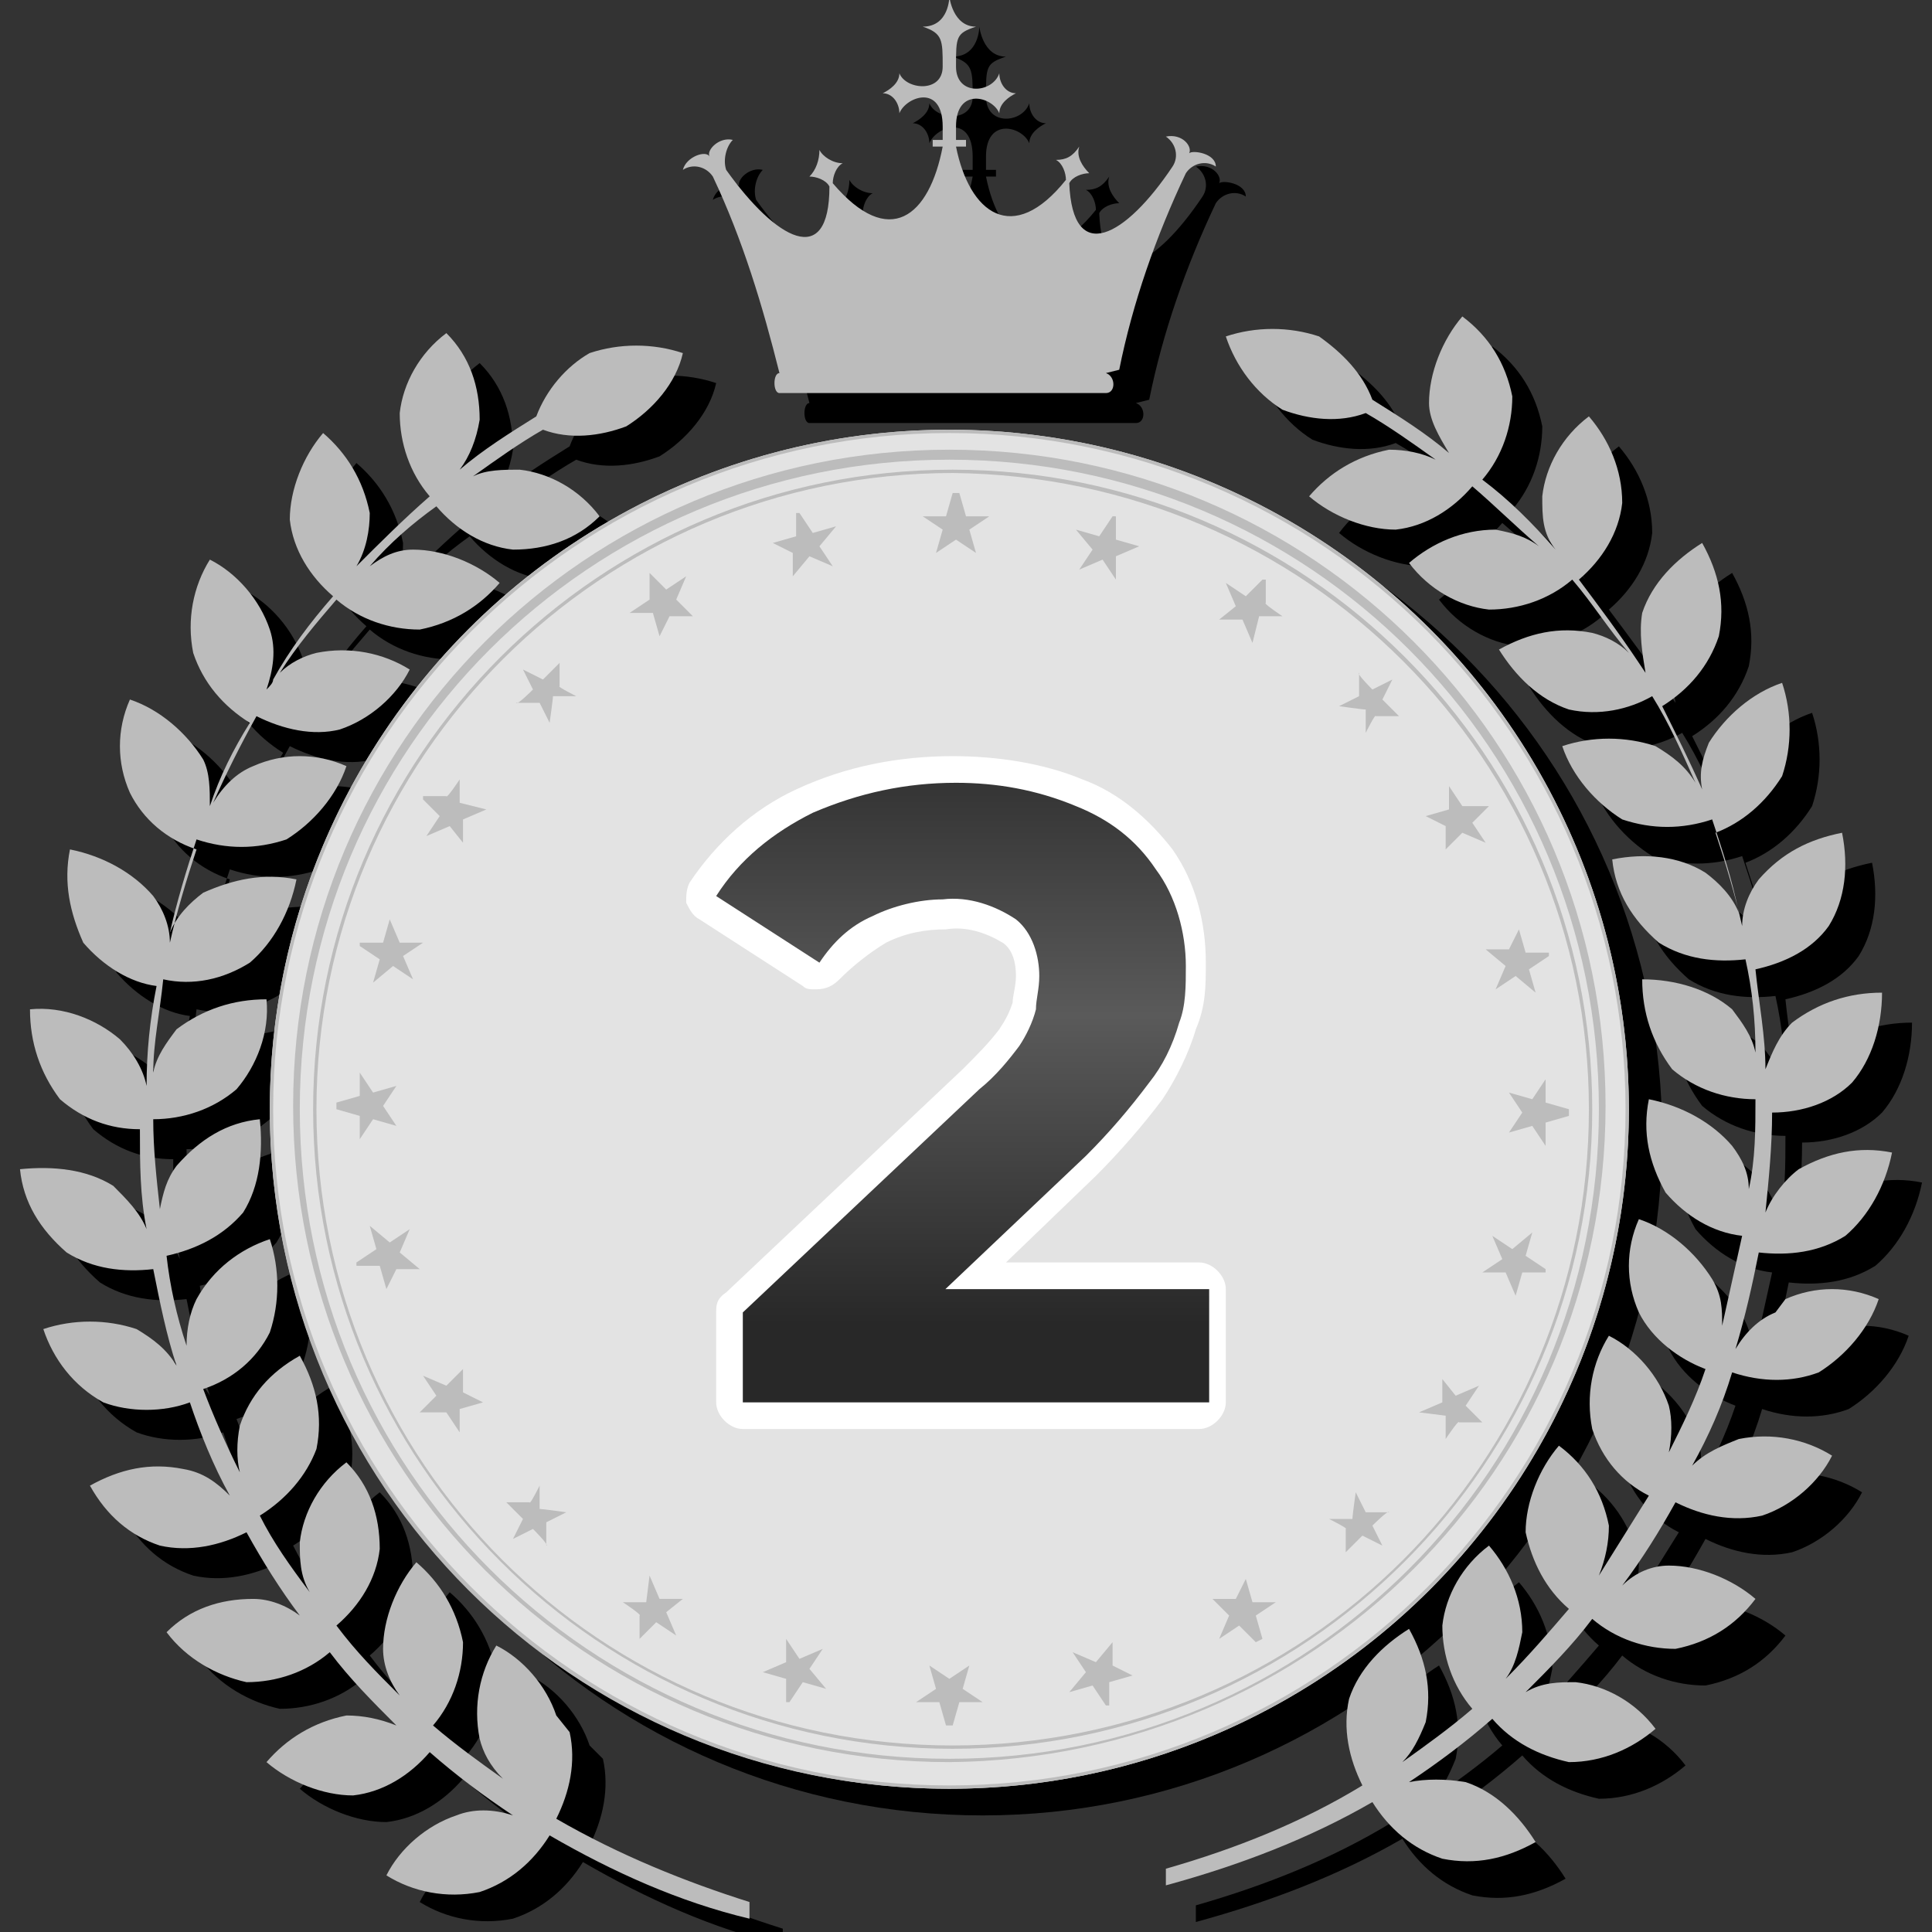
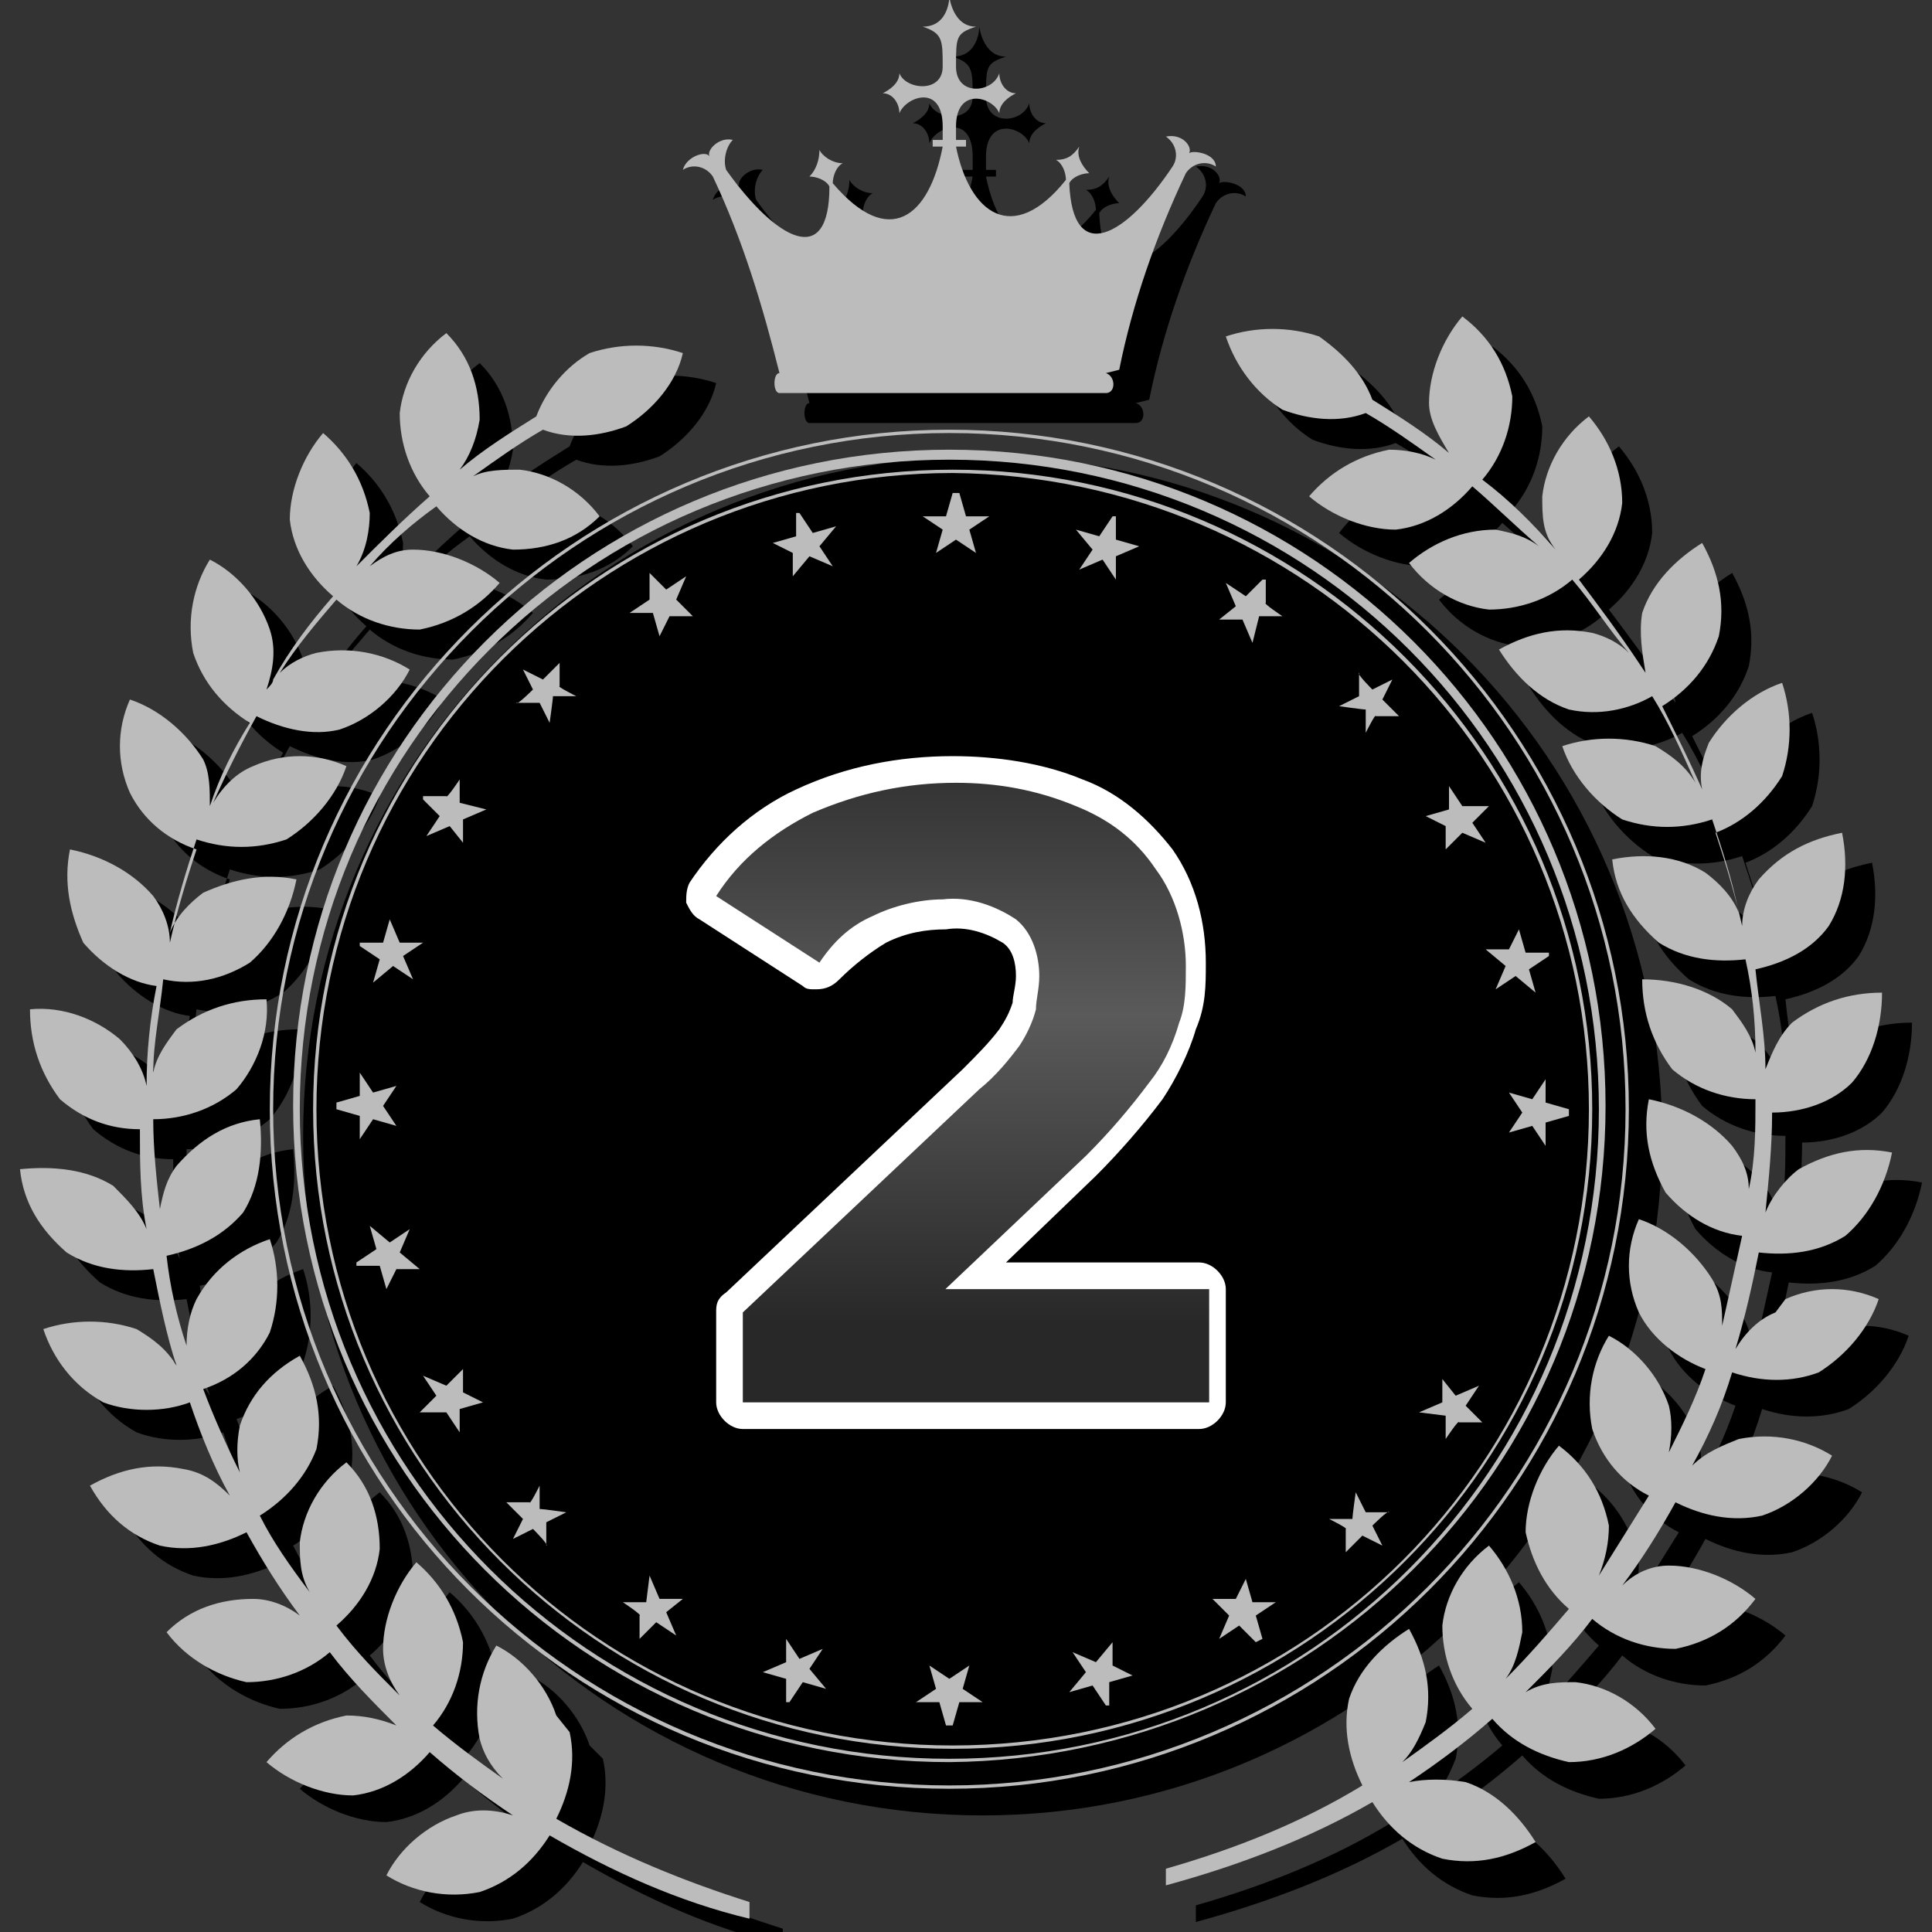
<svg xmlns="http://www.w3.org/2000/svg" id="_レイヤー_1" data-name="レイヤー_1" version="1.1" viewBox="0 0 58 58">
  <rect x="0" y="0" width="58" height="58" fill="#333333" stroke="none" />
  <defs>
    <style>
      .st0 {
        fill: #e3e3e3;
      }

      .st1 {
        fill: #f0571e;
      }

      .st2, .st3 {
        fill: #fff;
      }

      .st3 {
        fill-opacity: 0;
      }

      .st4 {
        fill: #bcbcbc;
      }

      .st5 {
        fill: url(#_名称未設定グラデーション);
      }
    </style>
    <linearGradient id="_名称未設定グラデーション" data-name="名称未設定グラデーション" x1="-362.9" y1="139.4" x2="-362.9" y2="140.4" gradientTransform="translate(5350 2632.6) scale(14.7 -18.6)" gradientUnits="userSpaceOnUse">
      <stop offset="0" stop-color="#282828" />
      <stop offset=".5" stop-color="#5a5a5a" />
      <stop offset="1" stop-color="#282828" />
    </linearGradient>
  </defs>
  <g id="_グループ_8914" data-name="グループ_8914">
    <rect id="_長方形_24276" data-name="長方形_24276" class="st3" width="58" height="58" />
    <g id="_グループ_8913" data-name="グループ_8913">
      <g id="_グループ_8904" data-name="グループ_8904">
        <path id="_パス_15721" data-name="パス_15721" d="M34.5,12c.4-2,1.1-4,2-5.9.2-.3.6-.4.9-.2,0,0,0,0,0,0,0-.4-.7-.5-.8-.4.1-.2-.2-.6-.7-.5.3.2.4.6.2.9-1.4,2.1-3,3-3.1.5.1-.2.4-.3.6-.3-.2-.2-.4-.5-.3-.8-.2.3-.4.4-.7.4.2.1.3.4.3.6-1.6,2-2.9,1-3.3-1h.3v-.2h-.3v-.4c0-1.2,1.1-.9,1.3-.4,0-.3.3-.5.5-.6-.3,0-.5-.3-.5-.6-.2.6-1.3.7-1.3-.2s0-1,.6-1.2c-.7,0-.8-.9-.8-.9,0,0,0,.9-.8.9.6.2.6.4.6,1.2s-1.1.7-1.3.2c0,.3-.3.5-.5.6.3,0,.5.3.5.6.2-.5,1.3-.9,1.3.4v.4h-.3v.2h.3c-.4,2.1-1.6,3.1-3.3,1.1,0-.2.1-.5.3-.6-.3,0-.6-.2-.7-.4,0,.3-.1.6-.3.8.2,0,.5.1.6.3,0,2.5-1.6,1.6-3.1-.5-.1-.3,0-.7.2-.9-.4-.1-.8.3-.7.5-.1-.2-.7,0-.8.4.3-.2.7-.1.9.2,0,0,0,0,0,0,.9,1.9,1.5,3.9,2,5.9-.2,0-.2.6,0,.6h9.8c.3,0,.3-.5,0-.6h0Z" />
        <path id="_パス_15722" data-name="パス_15722" d="M54.2,40.3c-.5.2-.9.6-1.2,1.1.3-1,.5-1.9.7-2.9.9.1,1.8,0,2.6-.5.7-.6,1.2-1.5,1.4-2.5-1-.2-1.9,0-2.8.5-.4.3-.8.8-1,1.3.1-1,.2-2,.2-3,.9,0,1.8-.3,2.4-.9.6-.7.9-1.7.9-2.7-1,0-1.9.3-2.7.9-.4.4-.6.9-.8,1.4,0-1-.2-2-.3-3,.9-.2,1.7-.6,2.2-1.3.5-.8.6-1.8.4-2.8-1,.2-1.8.6-2.5,1.4-.3.4-.5.9-.5,1.4-.2-.9-.5-1.9-.8-2.8.8-.3,1.5-.9,2-1.7.3-.9.3-1.9,0-2.8-.9.3-1.7,1-2.2,1.8-.2.5-.3.9-.2,1.4-.4-.9-.8-1.7-1.2-2.5.8-.5,1.4-1.2,1.7-2.1.2-1,0-1.9-.5-2.8-.8.5-1.5,1.2-1.8,2.1-.1.6,0,1.2.1,1.8l-.2-.3c-.6-.9-1.2-1.7-1.8-2.5.7-.6,1.2-1.4,1.3-2.3,0-1-.4-1.9-1-2.6-.8.6-1.3,1.5-1.4,2.4,0,.6,0,1.1.4,1.6-.7-.8-1.4-1.5-2.2-2.1.6-.7.9-1.6.9-2.5-.2-1-.7-1.8-1.5-2.4-.6.7-1,1.7-1,2.6,0,.5.3,1,.6,1.5-.7-.6-1.5-1.1-2.3-1.6-.3-.8-.9-1.4-1.6-1.9-.9-.3-1.9-.3-2.8,0,.3.9.9,1.7,1.7,2.2.8.3,1.7.4,2.5.1.7.4,1.4.9,2.1,1.4-.4-.2-.9-.3-1.4-.2-1,.2-1.8.7-2.4,1.5.7.6,1.7,1,2.6,1,.9-.1,1.7-.6,2.3-1.3.7.6,1.3,1.2,2,1.8-.4-.3-.8-.4-1.3-.5-1,0-1.9.4-2.6,1,.6.8,1.5,1.3,2.4,1.4.9,0,1.8-.3,2.5-.9.6.7,1.1,1.5,1.7,2.2-.3-.3-.7-.5-1.1-.6-1-.2-1.9,0-2.8.5.5.8,1.2,1.5,2.1,1.8.9.2,1.8,0,2.5-.4.5.8.9,1.7,1.3,2.6-.3-.5-.7-.8-1.2-1.1-.9-.3-1.9-.3-2.8,0,.3.9,1,1.7,1.8,2.2.9.3,1.8.3,2.7,0,.3.9.6,1.8.8,2.8-.2-.5-.6-.9-1-1.2-.8-.5-1.8-.6-2.8-.4.1,1,.6,1.8,1.4,2.5.8.5,1.7.6,2.6.5.2.9.3,1.8.3,2.8-.1-.5-.4-.9-.7-1.3-.7-.6-1.7-.9-2.7-.9,0,1,.3,1.9.9,2.7.7.6,1.6.9,2.5.9,0,.9,0,1.8-.2,2.7,0-.5-.2-.9-.5-1.3-.6-.7-1.5-1.2-2.5-1.4-.2,1,0,1.9.5,2.8.6.7,1.4,1.2,2.3,1.3-.2.9-.4,1.8-.6,2.7,0-.5,0-.9-.3-1.4-.5-.8-1.3-1.5-2.2-1.8-.4.9-.4,1.9,0,2.8.4.8,1.2,1.4,2,1.7-.3.9-.7,1.7-1.1,2.5.1-.5.1-1,0-1.4-.3-.9-1-1.7-1.8-2.1-.5.8-.7,1.8-.5,2.8.3.9.9,1.6,1.7,2-.5.8-1,1.6-1.5,2.4.2-.5.3-1,.3-1.5-.2-1-.7-1.8-1.5-2.4-.6.7-1,1.7-1,2.6.2.9.6,1.7,1.3,2.3-.6.7-1.2,1.4-1.9,2.1.3-.4.4-.9.5-1.4,0-1-.4-1.9-1-2.6-.8.6-1.3,1.5-1.4,2.4,0,.9.3,1.8.9,2.5-.7.6-1.4,1.1-2.1,1.6.3-.3.5-.7.7-1.2.2-1,0-1.9-.5-2.8-.8.5-1.5,1.2-1.8,2.1-.2.9,0,1.8.4,2.6-1.8,1.1-3.8,1.9-5.9,2.5v.5c2.2-.6,4.3-1.4,6.2-2.5.5.8,1.2,1.4,2.1,1.7,1,.2,1.9,0,2.8-.5-.5-.8-1.2-1.5-2.1-1.8-.6-.1-1.2-.1-1.7,0,.9-.6,1.7-1.2,2.5-1.9.6.7,1.4,1.1,2.3,1.3,1,0,1.9-.4,2.6-1-.6-.8-1.5-1.3-2.4-1.4-.5,0-1,0-1.5.3.7-.7,1.4-1.4,2-2.2.7.6,1.6.9,2.5.9,1-.2,1.8-.7,2.4-1.5-.7-.6-1.7-1-2.6-1-.5,0-1,.2-1.4.6.6-.8,1.1-1.6,1.6-2.5.8.4,1.7.6,2.6.4.9-.3,1.7-1,2.1-1.8-.8-.5-1.8-.7-2.8-.5-.5.2-1,.4-1.4.8.5-.9.9-1.8,1.2-2.8.9.3,1.8.3,2.6,0,.8-.5,1.5-1.3,1.8-2.2-.9-.4-1.9-.4-2.8,0h0Z" />
        <path id="_パス_15723" data-name="パス_15723" d="M17.7,52.4c-.3-.9-1-1.7-1.8-2.1-.5.8-.7,1.8-.5,2.8.1.4.3.8.7,1.2-.7-.5-1.4-1-2.1-1.6.6-.7.9-1.6.9-2.5-.2-1-.7-1.8-1.4-2.4-.6.7-1,1.7-1,2.6,0,.5.2,1,.5,1.4-.7-.7-1.3-1.3-1.9-2.1.7-.6,1.2-1.4,1.3-2.3,0-1-.3-1.9-1-2.6-.8.6-1.3,1.5-1.4,2.4,0,.5,0,1,.3,1.5-.6-.8-1.1-1.5-1.5-2.3.8-.5,1.4-1.2,1.7-2,.2-1,0-1.9-.5-2.8-.9.5-1.5,1.2-1.8,2.1-.1.5-.1,1,0,1.4-.4-.8-.8-1.7-1.1-2.5.9-.3,1.6-.9,2-1.7.3-.9.3-1.9,0-2.8-.9.3-1.7.9-2.2,1.8-.2.4-.3.9-.3,1.4-.3-.9-.5-1.8-.6-2.7.9-.2,1.7-.6,2.3-1.3.5-.8.6-1.8.5-2.8-1,.1-1.8.6-2.5,1.4-.3.4-.4.8-.5,1.3-.1-.9-.2-1.8-.2-2.7.9,0,1.8-.3,2.5-.9.6-.7,1-1.7.9-2.7-1,0-1.9.3-2.7.9-.3.4-.6.8-.7,1.3,0-.9.2-1.9.3-2.8.9.2,1.8,0,2.6-.5.7-.6,1.2-1.5,1.4-2.5-1-.2-1.9,0-2.8.4-.4.3-.8.7-1,1.2.2-.9.5-1.9.8-2.8.9.3,1.8.3,2.7,0,.8-.5,1.5-1.3,1.8-2.2-.9-.4-1.9-.4-2.8,0-.5.2-.9.6-1.2,1.1.4-.9.8-1.7,1.3-2.6.8.4,1.7.6,2.5.4.9-.3,1.7-1,2.1-1.8-.8-.5-1.8-.7-2.8-.5-.4.1-.8.3-1.1.6.5-.8,1.1-1.5,1.7-2.2.7.6,1.6.9,2.5.9,1-.2,1.8-.7,2.4-1.4-.7-.6-1.7-1-2.6-1-.5,0-.9.2-1.3.5.6-.7,1.3-1.3,2-1.8.6.7,1.4,1.2,2.3,1.3,1,0,1.9-.3,2.6-1-.6-.8-1.5-1.3-2.4-1.4-.5,0-1,0-1.4.2.7-.5,1.4-1,2.1-1.4.8.3,1.7.2,2.5-.1.8-.5,1.5-1.3,1.7-2.2-.9-.3-1.9-.3-2.8,0-.7.4-1.3,1.1-1.6,1.9-.8.5-1.6,1-2.3,1.6.3-.4.5-.9.6-1.5,0-1-.3-1.9-1-2.6-.8.6-1.3,1.5-1.4,2.4,0,.9.3,1.8.9,2.5-.8.7-1.5,1.4-2.2,2.1.3-.5.4-1.1.4-1.6-.2-1-.7-1.8-1.4-2.4-.6.7-1,1.7-1,2.6.1.9.6,1.7,1.3,2.3-.7.8-1.3,1.6-1.8,2.5,0,.1-.1.2-.2.3.2-.6.3-1.2.1-1.8-.3-.9-1-1.7-1.8-2.1-.5.8-.7,1.8-.5,2.8.3.9.9,1.6,1.7,2.1-.5.8-.9,1.6-1.2,2.5,0-.5,0-1-.2-1.4-.5-.8-1.3-1.5-2.2-1.8-.4.9-.4,1.9,0,2.8.4.8,1.1,1.4,2,1.7-.3.9-.6,1.9-.8,2.8,0-.5-.2-1-.5-1.4-.6-.7-1.5-1.2-2.5-1.4-.2,1,0,1.9.4,2.8.6.7,1.4,1.2,2.2,1.3-.2,1-.3,2-.3,3-.1-.5-.4-1-.8-1.4-.7-.6-1.7-1-2.7-.9,0,1,.3,1.9.9,2.7.7.6,1.5.9,2.4.9,0,1,0,2,.2,3-.2-.5-.6-.9-1-1.3-.8-.5-1.8-.6-2.8-.5.1,1,.6,1.8,1.4,2.5.8.5,1.7.6,2.6.5.2,1,.4,2,.7,2.9-.3-.5-.7-.8-1.2-1.1-.9-.3-1.9-.3-2.8,0,.3.9.9,1.7,1.8,2.2.8.3,1.8.3,2.6,0,.3.9.7,1.9,1.2,2.8-.4-.4-.8-.7-1.4-.8-1-.2-1.9,0-2.8.5.5.9,1.2,1.5,2.1,1.8.9.2,1.8,0,2.6-.4.5.9,1,1.7,1.6,2.5-.4-.3-.9-.5-1.4-.6-1,0-1.9.3-2.6,1,.6.8,1.5,1.3,2.4,1.5.9,0,1.8-.3,2.5-.9.6.8,1.3,1.5,2,2.2-.5-.2-1-.3-1.5-.3-1,.2-1.8.7-2.4,1.4.7.6,1.7,1,2.6,1,.9-.1,1.7-.6,2.3-1.3.8.7,1.6,1.3,2.5,1.9-.6-.2-1.2-.2-1.7,0-.9.3-1.7,1-2.1,1.8.8.5,1.8.7,2.8.5.9-.3,1.6-.9,2.1-1.7,1.9,1.1,3.9,2,6,2.5v-.5c-1.9-.6-3.9-1.4-5.8-2.5.4-.8.6-1.7.4-2.6h0Z" />
        <path id="_パス_15724" data-name="パス_15724" d="M49.9,34.1c0-11.3-9.1-20.4-20.4-20.4s-20.4,9.1-20.4,20.4,9.1,20.4,20.4,20.4h0c11.3,0,20.4-9.2,20.4-20.4Z" />
      </g>
      <g id="_グループ_8905" data-name="グループ_8905">
-         <circle id="_楕円形_1658" data-name="楕円形_1658" class="st0" cx="28.5" cy="33.3" r="20.4" />
        <path id="_パス_15725" data-name="パス_15725" class="st4" d="M8.1,33.3c0-11.3,9.2-20.4,20.4-20.4,11.3,0,20.4,9.2,20.4,20.4,0,11.3-9.2,20.4-20.4,20.4-11.3,0-20.4-9.1-20.4-20.4h0ZM28.5,13c-11.2,0-20.3,9.1-20.3,20.3s9.1,20.3,20.3,20.3,20.3-9.1,20.3-20.3h0c0-11.2-9.1-20.3-20.3-20.3Z" />
      </g>
      <path id="_パス_15726" data-name="パス_15726" class="st4" d="M28.5,52.9c-10.9,0-19.7-8.8-19.7-19.7,0-10.9,8.8-19.7,19.7-19.7,10.9,0,19.7,8.8,19.7,19.7h0c0,10.9-8.8,19.6-19.7,19.7ZM28.5,13.8c-10.8,0-19.5,8.7-19.5,19.5s8.7,19.5,19.5,19.5,19.5-8.7,19.5-19.5c0-10.8-8.7-19.5-19.5-19.5h0Z" />
      <path id="_パス_15727" data-name="パス_15727" class="st4" d="M28.6,52.5c-10.6,0-19.2-8.6-19.2-19.2,0-10.6,8.6-19.2,19.2-19.2s19.2,8.6,19.2,19.2h0c0,10.6-8.6,19.2-19.2,19.2ZM28.6,14.2c-10.5,0-19.1,8.5-19.1,19.1s8.5,19.1,19.1,19.1,19.1-8.5,19.1-19.1c0-10.5-8.5-19-19.1-19.1Z" />
      <g id="_グループ_8906" data-name="グループ_8906">
        <path id="_パス_15728" data-name="パス_15728" class="st4" d="M28.8,14.8l.2.7h.7l-.6.4.2.7-.6-.4-.6.4.2-.7-.6-.4h.7l.2-.7Z" />
        <path id="_パス_15729" data-name="パス_15729" class="st4" d="M24,15.4l.4.6.7-.2-.5.6.4.6-.7-.3-.5.6v-.7s-.6-.3-.6-.3l.7-.2v-.7Z" />
        <path id="_パス_15730" data-name="パス_15730" class="st4" d="M19.5,17.2l.5.5.6-.4-.3.7.5.5h-.7c0,0-.3.6-.3.6l-.2-.7h-.7c0,0,.6-.4.6-.4v-.7Z" />
        <path id="_パス_15731" data-name="パス_15731" class="st4" d="M15.7,20.1l.6.3.5-.5v.7c-.1,0,.5.3.5.3h-.7c0,.1-.1.8-.1.8l-.3-.6h-.7c0,.1.5-.4.5-.4l-.3-.6Z" />
        <path id="_パス_15732" data-name="パス_15732" class="st4" d="M12.7,23.9h.7c0,.1.4-.5.4-.5v.7c0,0,.8.2.8.2l-.7.3v.7c0,0-.4-.5-.4-.5l-.7.3.4-.6-.5-.5Z" />
        <path id="_パス_15733" data-name="パス_15733" class="st4" d="M10.8,28.3h.7s.2-.7.2-.7l.3.7h.7s-.6.4-.6.4l.3.7-.6-.4-.6.5.2-.7-.6-.4Z" />
        <path id="_パス_15734" data-name="パス_15734" class="st4" d="M10.1,33.1l.7-.2v-.7l.4.6.7-.2-.4.6.4.6-.7-.2-.4.6v-.7l-.7-.2Z" />
        <path id="_パス_15735" data-name="パス_15735" class="st4" d="M10.7,37.9l.6-.4-.2-.7.6.5.6-.4-.3.7.6.5h-.7s-.3.6-.3.6l-.2-.7h-.7Z" />
        <path id="_パス_15736" data-name="パス_15736" class="st4" d="M12.6,42.4l.5-.5-.4-.6.7.3.5-.5v.7c0,0,.6.3.6.3l-.7.2v.7c0,0-.4-.6-.4-.6h-.7Z" />
        <path id="_パス_15737" data-name="パス_15737" class="st4" d="M15.4,46.2l.3-.6-.5-.5h.7c0,.1.3-.5.3-.5v.7c.1,0,.8.1.8.1l-.6.3v.7c.1,0-.4-.5-.4-.5l-.6.3Z" />
        <path id="_パス_15738" data-name="パス_15738" class="st4" d="M19.2,49.2v-.7c.1,0-.5-.4-.5-.4h.7c0,0,.1-.8.1-.8l.3.7h.7c0,0-.5.4-.5.4l.3.7-.6-.4-.5.5Z" />
        <path id="_パス_15739" data-name="パス_15739" class="st4" d="M23.6,51.1v-.7s-.7-.2-.7-.2l.7-.3v-.7s.4.6.4.6l.7-.3-.4.6.5.6-.7-.2-.4.6Z" />
        <path id="_パス_15740" data-name="パス_15740" class="st4" d="M28.4,51.8l-.2-.7h-.7l.6-.4-.2-.7.6.4.6-.4-.2.7.6.4h-.7l-.2.7Z" />
        <path id="_パス_15741" data-name="パス_15741" class="st4" d="M33.2,51.2l-.4-.6-.7.2.5-.6-.4-.6.7.3.5-.6v.7s.6.3.6.3l-.7.2v.7Z" />
        <path id="_パス_15742" data-name="パス_15742" class="st4" d="M37.7,49.3l-.5-.5-.6.4.3-.7-.5-.5h.7c0,0,.3-.6.3-.6l.2.7h.7c0,0-.6.4-.6.4l.2.7Z" />
        <path id="_パス_15743" data-name="パス_15743" class="st4" d="M41.5,46.4l-.6-.3-.5.5v-.7c.1,0-.5-.3-.5-.3h.7c0-.1.1-.8.1-.8l.3.6h.7c0-.1-.5.4-.5.4l.3.6Z" />
        <path id="_パス_15744" data-name="パス_15744" class="st4" d="M44.5,42.7h-.7c0-.1-.4.5-.4.5v-.7c0,0-.8-.1-.8-.1l.7-.3v-.7c0,0,.4.5.4.5l.7-.3-.4.6.5.5Z" />
-         <path id="_パス_15745" data-name="パス_15745" class="st4" d="M46.4,38.2h-.7s-.2.7-.2.7l-.3-.7h-.7s.6-.4.6-.4l-.3-.7.6.4.6-.5-.2.7.6.4Z" />
        <path id="_パス_15746" data-name="パス_15746" class="st4" d="M47.1,33.5l-.7.2v.7l-.4-.6-.7.2.4-.6-.4-.6.7.2.4-.6v.7l.7.2Z" />
        <path id="_パス_15747" data-name="パス_15747" class="st4" d="M46.5,28.7l-.6.4.2.7-.6-.5-.6.4.3-.7-.6-.5h.7s.3-.6.3-.6l.2.7h.7Z" />
        <path id="_パス_15748" data-name="パス_15748" class="st4" d="M44.7,24.2l-.5.5.4.6-.7-.3-.5.5v-.7c0,0-.6-.3-.6-.3l.7-.2v-.7c0,0,.4.6.4.6h.7Z" />
        <path id="_パス_15749" data-name="パス_15749" class="st4" d="M41.8,20.4l-.3.6.5.5h-.7c0-.1-.3.5-.3.5v-.7c-.1,0-.8-.1-.8-.1l.6-.3v-.7c-.1,0,.4.5.4.5l.6-.3Z" />
-         <path id="_パス_15750" data-name="パス_15750" class="st4" d="M38,17.4v.7c-.1,0,.5.4.5.4h-.7c0,0-.2.8-.2.8l-.3-.7h-.7c0,0,.5-.4.5-.4l-.3-.7.6.4.5-.5Z" />
+         <path id="_パス_15750" data-name="パス_15750" class="st4" d="M38,17.4v.7c-.1,0,.5.4.5.4h-.7c0,0-.2.8-.2.8l-.3-.7h-.7c0,0,.5-.4.5-.4l-.3-.7.6.4.5-.5" />
        <path id="_パス_15751" data-name="パス_15751" class="st4" d="M33.5,15.5v.7s.7.2.7.2l-.7.3v.7s-.4-.6-.4-.6l-.7.3.4-.6-.5-.6.7.2.4-.6Z" />
      </g>
      <g id="_グループ_8907" data-name="グループ_8907">
        <path id="_パス_15752" data-name="パス_15752" class="st4" d="M33.6,11.1c.4-2,1.1-4,2-5.9.2-.3.6-.4.9-.2,0,0,0,0,0,0,0-.4-.7-.5-.8-.4.1-.2-.2-.6-.7-.5.3.2.4.6.2.9-1.4,2.1-3,3-3.1.5.1-.2.4-.3.6-.3-.2-.2-.4-.5-.3-.8-.2.3-.4.4-.7.4.2.1.3.4.3.6-1.6,2-2.9,1-3.3-1h.3v-.2h-.3v-.4c0-1.2,1.1-.9,1.3-.4,0-.3.3-.5.5-.6-.3,0-.5-.3-.5-.6-.2.6-1.3.7-1.3-.2s0-1,.6-1.2c-.7,0-.8-.9-.8-.9,0,0,0,.9-.8.9.6.2.6.4.6,1.2s-1.1.7-1.3.2c0,.3-.3.5-.5.6.3,0,.5.3.5.6.2-.5,1.3-.9,1.3.4v.4h-.3v.2h.3c-.4,2.1-1.6,3.1-3.3,1.1,0-.2.1-.5.3-.6-.3,0-.6-.2-.7-.4,0,.3-.1.6-.3.8.2,0,.5.1.6.3,0,2.5-1.6,1.6-3.1-.5-.1-.3,0-.7.2-.9-.4-.1-.8.3-.7.5-.1-.2-.7,0-.8.4.3-.2.7-.1.9.2,0,0,0,0,0,0,.9,1.9,1.5,3.9,2,5.9-.2,0-.2.6,0,.6h9.8c.3,0,.3-.5,0-.6h0Z" />
        <path id="_パス_15753" data-name="パス_15753" class="st4" d="M53.3,39.4c-.5.2-.9.6-1.2,1.1.3-1,.5-1.9.7-2.9.9.1,1.8,0,2.6-.5.7-.6,1.2-1.5,1.4-2.5-1-.2-1.9,0-2.8.5-.4.3-.8.8-1,1.3.1-1,.2-2,.2-3,.9,0,1.8-.3,2.4-.9.6-.7.9-1.7.9-2.7-1,0-1.9.3-2.7.9-.4.4-.6.9-.8,1.4,0-1-.2-2-.3-3,.9-.2,1.7-.6,2.2-1.3.5-.8.6-1.8.4-2.8-1,.2-1.8.6-2.5,1.4-.3.4-.5.9-.5,1.4-.2-.9-.5-1.9-.8-2.8.8-.3,1.5-.9,2-1.7.3-.9.3-1.9,0-2.8-.9.3-1.7,1-2.2,1.8-.2.5-.3.9-.2,1.4-.4-.9-.8-1.7-1.2-2.5.8-.5,1.4-1.2,1.7-2.1.2-1,0-1.9-.5-2.8-.8.5-1.5,1.2-1.8,2.1-.1.6,0,1.2.1,1.8l-.2-.3c-.6-.9-1.2-1.7-1.8-2.5.7-.6,1.2-1.4,1.3-2.3,0-1-.4-1.9-1-2.6-.8.6-1.3,1.5-1.4,2.4,0,.6,0,1.1.4,1.6-.7-.8-1.4-1.5-2.2-2.1.6-.7.9-1.6.9-2.5-.2-1-.7-1.8-1.5-2.4-.6.7-1,1.7-1,2.6,0,.5.3,1,.6,1.5-.7-.6-1.5-1.1-2.3-1.6-.3-.8-.9-1.4-1.6-1.9-.9-.3-1.9-.3-2.8,0,.3.9.9,1.7,1.7,2.2.8.3,1.7.4,2.5.1.7.4,1.4.9,2.1,1.4-.4-.2-.9-.3-1.4-.3-1,.2-1.8.7-2.4,1.4.7.6,1.7,1,2.6,1,.9-.1,1.7-.6,2.3-1.3.7.6,1.3,1.2,2,1.8-.4-.3-.8-.4-1.3-.5-1,0-1.9.4-2.6,1,.6.8,1.5,1.3,2.4,1.4.9,0,1.8-.3,2.5-.9.6.7,1.1,1.5,1.7,2.2-.3-.3-.7-.5-1.1-.6-1-.2-1.9,0-2.8.5.5.8,1.2,1.5,2.1,1.8.9.2,1.8,0,2.5-.4.5.8.9,1.7,1.3,2.6-.3-.5-.7-.8-1.2-1.1-.9-.3-1.9-.3-2.8,0,.3.9,1,1.7,1.8,2.2.9.3,1.8.3,2.7,0,.3.9.6,1.8.8,2.8-.2-.5-.6-.9-1-1.2-.8-.5-1.8-.6-2.8-.4.1,1,.6,1.8,1.4,2.5.8.5,1.7.6,2.6.5.2.9.3,1.8.3,2.8-.1-.5-.4-.9-.7-1.3-.7-.6-1.7-.9-2.7-.9,0,1,.3,1.9.9,2.7.7.6,1.6.9,2.5.9,0,.9,0,1.8-.2,2.7,0-.5-.2-.9-.5-1.3-.6-.7-1.5-1.2-2.5-1.4-.2,1,0,1.9.5,2.8.6.7,1.4,1.2,2.3,1.3-.2.9-.4,1.8-.6,2.7,0-.5,0-.9-.3-1.4-.5-.8-1.3-1.5-2.2-1.8-.4.9-.4,1.9,0,2.8.4.8,1.2,1.4,2,1.7-.3.9-.7,1.7-1.1,2.5.1-.5.1-1,0-1.4-.3-.9-1-1.7-1.8-2.1-.5.8-.7,1.8-.5,2.8.3.9.9,1.6,1.7,2-.5.8-1,1.6-1.5,2.4.2-.5.3-1,.3-1.5-.2-1-.7-1.8-1.5-2.4-.6.7-1,1.7-1,2.6.2.9.6,1.7,1.3,2.3-.6.7-1.2,1.4-1.9,2.1.3-.4.4-.9.5-1.4,0-1-.4-1.9-1-2.6-.8.6-1.3,1.5-1.4,2.4,0,.9.3,1.8.9,2.5-.7.6-1.4,1.1-2.1,1.6.3-.3.5-.7.7-1.2.2-1,0-1.9-.5-2.8-.8.5-1.5,1.2-1.8,2.1-.2.9,0,1.8.4,2.6-1.8,1.1-3.8,1.9-5.9,2.5v.5c2.2-.6,4.3-1.4,6.2-2.5.5.8,1.2,1.4,2.1,1.7,1,.2,1.9,0,2.8-.5-.5-.8-1.2-1.5-2.1-1.8-.6-.1-1.2-.1-1.7,0,.9-.6,1.7-1.2,2.5-1.9.6.7,1.4,1.1,2.3,1.3,1,0,1.9-.4,2.6-1-.6-.8-1.5-1.3-2.4-1.4-.5,0-1,0-1.5.3.7-.7,1.4-1.4,2-2.2.7.6,1.6.9,2.5.9,1-.2,1.8-.7,2.4-1.5-.7-.6-1.7-1-2.6-1-.5,0-1,.2-1.4.6.6-.8,1.1-1.6,1.6-2.5.8.4,1.7.6,2.6.4.9-.3,1.7-1,2.1-1.8-.8-.5-1.8-.7-2.8-.5-.5.2-1,.4-1.4.8.5-.9.9-1.8,1.2-2.8.9.3,1.8.3,2.6,0,.8-.5,1.5-1.3,1.8-2.2-.9-.4-1.9-.4-2.8,0h0Z" />
        <path id="_パス_15754" data-name="パス_15754" class="st4" d="M16.7,51.5c-.3-.9-1-1.7-1.8-2.1-.5.8-.7,1.8-.5,2.8.1.4.3.8.7,1.2-.7-.5-1.4-1-2.1-1.6.6-.7.9-1.6.9-2.5-.2-1-.7-1.8-1.4-2.4-.6.7-1,1.7-1,2.6,0,.5.2,1,.5,1.4-.7-.7-1.3-1.3-1.9-2.1.7-.6,1.2-1.4,1.3-2.3,0-1-.3-1.9-1-2.6-.8.6-1.3,1.5-1.4,2.4,0,.5,0,1,.3,1.5-.6-.8-1.1-1.5-1.5-2.3.8-.5,1.4-1.2,1.7-2,.2-1,0-1.9-.5-2.8-.9.5-1.5,1.2-1.8,2.1-.1.5-.1,1,0,1.4-.4-.8-.8-1.7-1.1-2.5.9-.3,1.6-.9,2-1.7.3-.9.3-1.9,0-2.8-.9.3-1.7.9-2.2,1.8-.2.4-.3.9-.3,1.4-.3-.9-.5-1.8-.6-2.7.9-.2,1.7-.6,2.3-1.3.5-.8.6-1.8.5-2.8-1,.1-1.8.6-2.5,1.4-.3.4-.4.8-.5,1.3-.1-.9-.2-1.8-.2-2.7.9,0,1.8-.3,2.5-.9.6-.7,1-1.7.9-2.7-1,0-1.9.3-2.7.9-.3.4-.6.8-.7,1.3,0-.9.2-1.8.3-2.8.9.2,1.8,0,2.6-.5.7-.6,1.2-1.5,1.4-2.5-1-.2-1.9,0-2.8.4-.4.3-.8.7-1,1.2.2-.9.5-1.9.8-2.8.9.3,1.8.3,2.7,0,.8-.5,1.5-1.3,1.8-2.2-.9-.4-1.9-.4-2.8,0-.5.2-.9.6-1.2,1.1.4-.9.8-1.7,1.3-2.6.8.4,1.7.6,2.5.4.9-.3,1.7-1,2.1-1.8-.8-.5-1.8-.7-2.8-.5-.4.1-.8.3-1.1.6.5-.8,1.1-1.5,1.7-2.2.7.6,1.6.9,2.5.9,1-.2,1.8-.7,2.4-1.4-.7-.6-1.7-1-2.6-1-.5,0-.9.2-1.3.5.6-.7,1.3-1.3,2-1.8.6.7,1.4,1.2,2.3,1.3,1,0,1.9-.3,2.6-1-.6-.8-1.5-1.3-2.4-1.4-.5,0-1,0-1.4.2.7-.5,1.4-1,2.1-1.4.8.3,1.7.2,2.5-.1.8-.5,1.5-1.3,1.7-2.2-.9-.3-1.9-.3-2.8,0-.7.4-1.3,1.1-1.6,1.9-.8.5-1.6,1-2.3,1.6.3-.4.5-.9.6-1.5,0-1-.3-1.9-1-2.6-.8.6-1.3,1.5-1.4,2.4,0,.9.3,1.8.9,2.5-.8.7-1.5,1.4-2.2,2.1.3-.5.4-1.1.4-1.6-.2-1-.7-1.8-1.4-2.4-.6.7-1,1.7-1,2.6.1.9.6,1.7,1.3,2.3-.7.8-1.3,1.6-1.8,2.5,0,.1-.1.2-.2.3.2-.6.3-1.2.1-1.8-.3-.9-1-1.7-1.8-2.1-.5.8-.7,1.8-.5,2.8.3.9.9,1.6,1.7,2.1-.5.8-.9,1.6-1.2,2.5,0-.5,0-1-.2-1.4-.5-.8-1.3-1.5-2.2-1.8-.4.9-.4,1.9,0,2.8.4.8,1.1,1.4,2,1.7-.3.9-.6,1.9-.8,2.8,0-.5-.2-1-.5-1.4-.6-.7-1.5-1.2-2.5-1.4-.2,1,0,1.9.4,2.8.6.7,1.4,1.2,2.2,1.3-.2,1-.3,2-.3,3-.1-.5-.4-1-.8-1.4-.7-.6-1.7-1-2.7-.9,0,1,.3,1.9.9,2.7.7.6,1.5.9,2.4.9,0,1,0,2,.2,3-.2-.5-.6-.9-1-1.3-.8-.5-1.8-.6-2.8-.5.1,1,.6,1.8,1.4,2.5.8.5,1.7.6,2.6.5.2,1,.4,2,.7,2.9-.3-.5-.7-.8-1.2-1.1-.9-.3-1.9-.3-2.8,0,.3.9.9,1.7,1.8,2.2.8.3,1.8.3,2.6,0,.3.9.7,1.9,1.2,2.8-.4-.4-.8-.7-1.4-.8-1-.2-1.9,0-2.8.5.5.9,1.2,1.5,2.1,1.8.9.2,1.8,0,2.6-.4.5.9,1,1.7,1.6,2.5-.4-.3-.9-.5-1.4-.5-1,0-1.9.3-2.6,1,.6.8,1.5,1.3,2.4,1.5.9,0,1.8-.3,2.5-.9.6.8,1.3,1.5,2,2.2-.5-.2-1-.3-1.5-.3-1,.2-1.8.7-2.4,1.4.7.6,1.7,1,2.6,1,.9-.1,1.7-.6,2.3-1.3.8.7,1.6,1.3,2.5,1.9-.6-.2-1.2-.2-1.7,0-.9.3-1.7,1-2.1,1.8.8.5,1.8.7,2.8.5.9-.3,1.6-.9,2.1-1.7,1.9,1.1,3.9,2,6,2.5v-.5c-1.9-.6-3.9-1.4-5.8-2.5.4-.8.6-1.7.4-2.6h0Z" />
      </g>
      <g id="_グループ_8908" data-name="グループ_8908">
        <path id="_パス_15755" data-name="パス_15755" class="st1" d="M22.3,42.1v-2.7l7.1-6.7c.5-.4.9-.9,1.2-1.3.2-.3.4-.7.5-1.1,0-.3.1-.6.1-1,0-.6-.2-1.3-.7-1.7-.6-.4-1.4-.7-2.2-.6-.7,0-1.5.2-2.1.5-.7.3-1.2.8-1.6,1.4l-3.1-2c.7-1.1,1.7-1.9,2.9-2.5,1.4-.6,2.8-.9,4.3-.9,1.2,0,2.4.2,3.6.7,1,.4,1.8,1,2.4,1.9.6.8.9,1.9.9,2.9,0,.6,0,1.2-.2,1.7-.2.7-.5,1.3-.9,1.8-.6.8-1.2,1.5-1.9,2.2l-5.8,5.5-.8-1.5h10.3v3.4h-13.9Z" />
        <path id="_パス_15756" data-name="パス_15756" class="st2" d="M22.3,42.9c-.4,0-.8-.4-.8-.8,0,0,0,0,0,0v-2.7c0-.2,0-.4.3-.6l7.1-6.7c.4-.4.8-.8,1.1-1.2.2-.3.3-.5.4-.8,0-.2.1-.5.1-.8,0-.4-.1-.8-.4-1-.5-.3-1.1-.5-1.7-.4-.6,0-1.2.1-1.8.4-.5.3-1,.7-1.4,1.1-.2.2-.4.3-.7.3-.2,0-.3,0-.4-.1l-3.1-2c-.2-.1-.3-.3-.4-.5,0-.2,0-.4.1-.6.8-1.2,1.9-2.2,3.2-2.8,1.5-.7,3.1-1,4.7-1,1.3,0,2.7.2,3.9.7,1.1.4,2,1.2,2.7,2.1.7,1,1,2.2,1,3.4,0,.7,0,1.3-.3,2-.2.7-.6,1.5-1,2.1-.6.8-1.3,1.6-2,2.3l-2.7,2.6h5.8c.4,0,.8.4.8.8,0,0,0,0,0,0v3.4c0,.4-.4.8-.8.8,0,0,0,0,0,0h-13.8Z" />
        <path id="_パス_15757" data-name="パス_15757" class="st5" d="M22.3,42.1v-2.7l7.1-6.7c.5-.4.9-.9,1.2-1.3.2-.3.4-.7.5-1.1,0-.3.1-.6.1-1,0-.6-.2-1.3-.7-1.7-.6-.4-1.4-.7-2.2-.6-.7,0-1.5.2-2.1.5-.7.3-1.2.8-1.6,1.4l-3.1-2c.7-1.1,1.7-1.9,2.9-2.5,1.4-.6,2.8-.9,4.3-.9,1.2,0,2.4.2,3.6.7,1,.4,1.8,1,2.4,1.9.6.8.9,1.9.9,2.9,0,.6,0,1.2-.2,1.7-.2.7-.5,1.3-.9,1.8-.6.8-1.2,1.5-1.9,2.2l-5.8,5.5-.8-1.5h10.3v3.4h-13.9Z" />
      </g>
    </g>
  </g>
</svg>